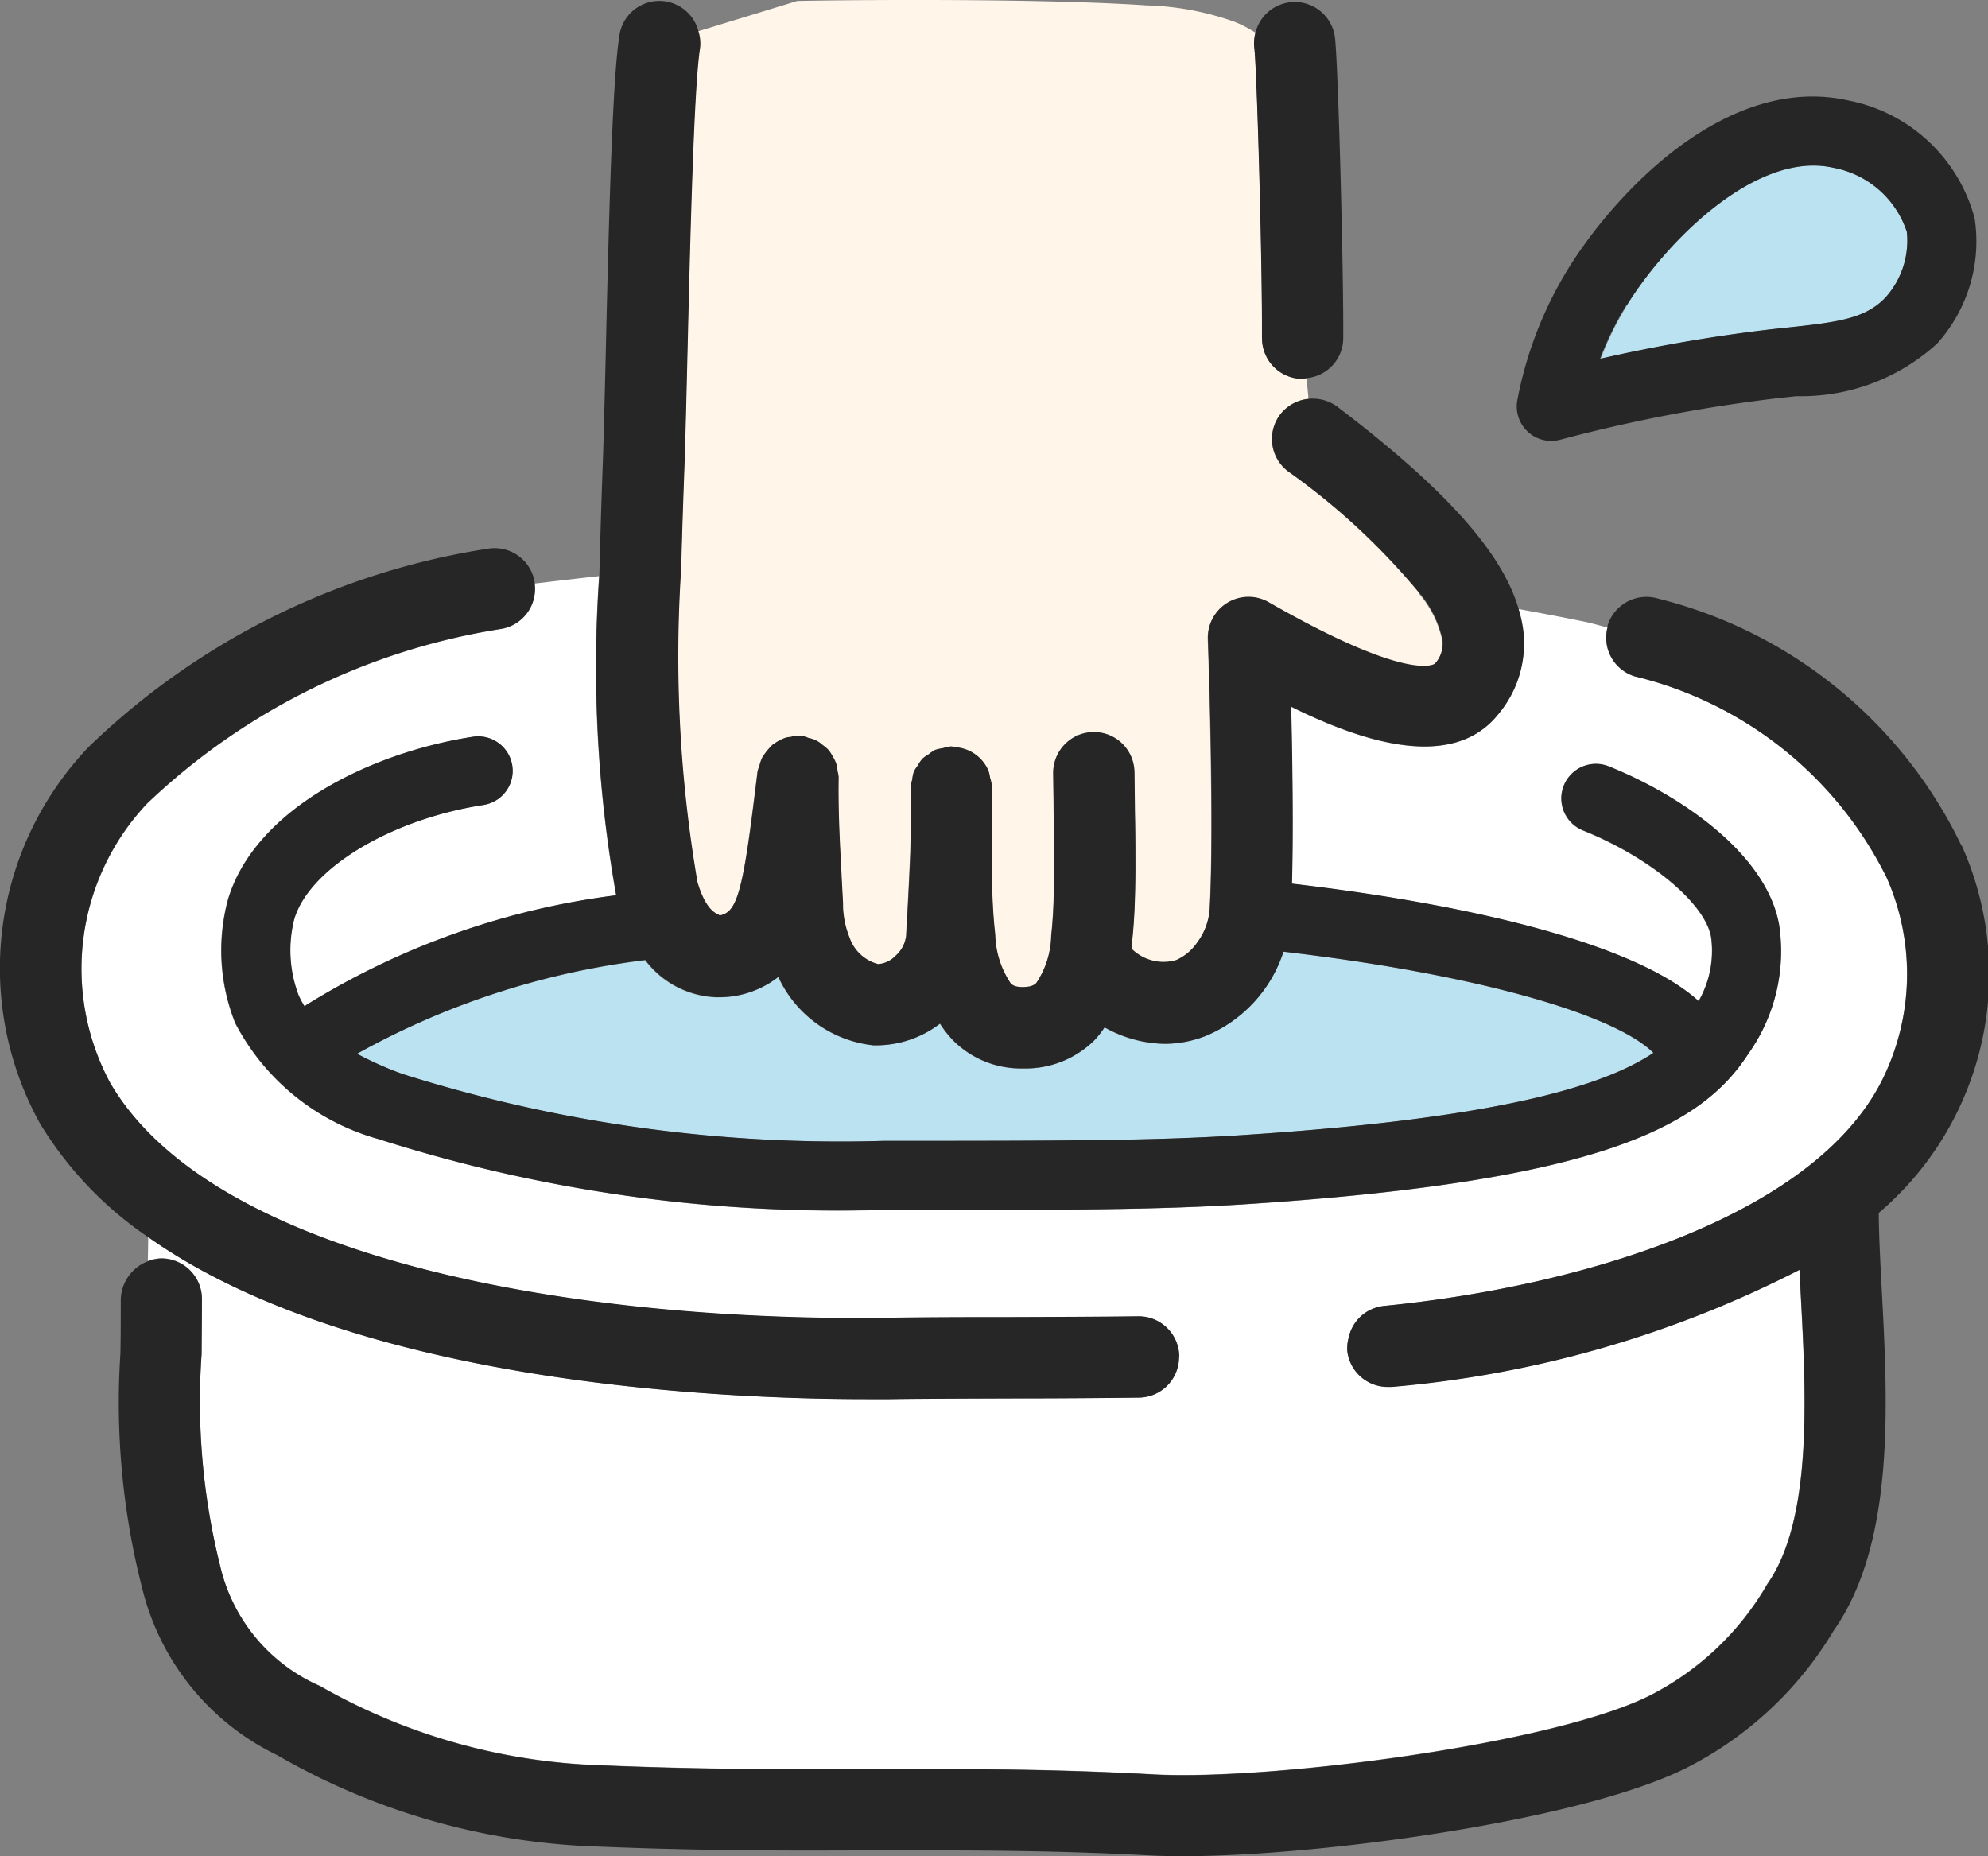
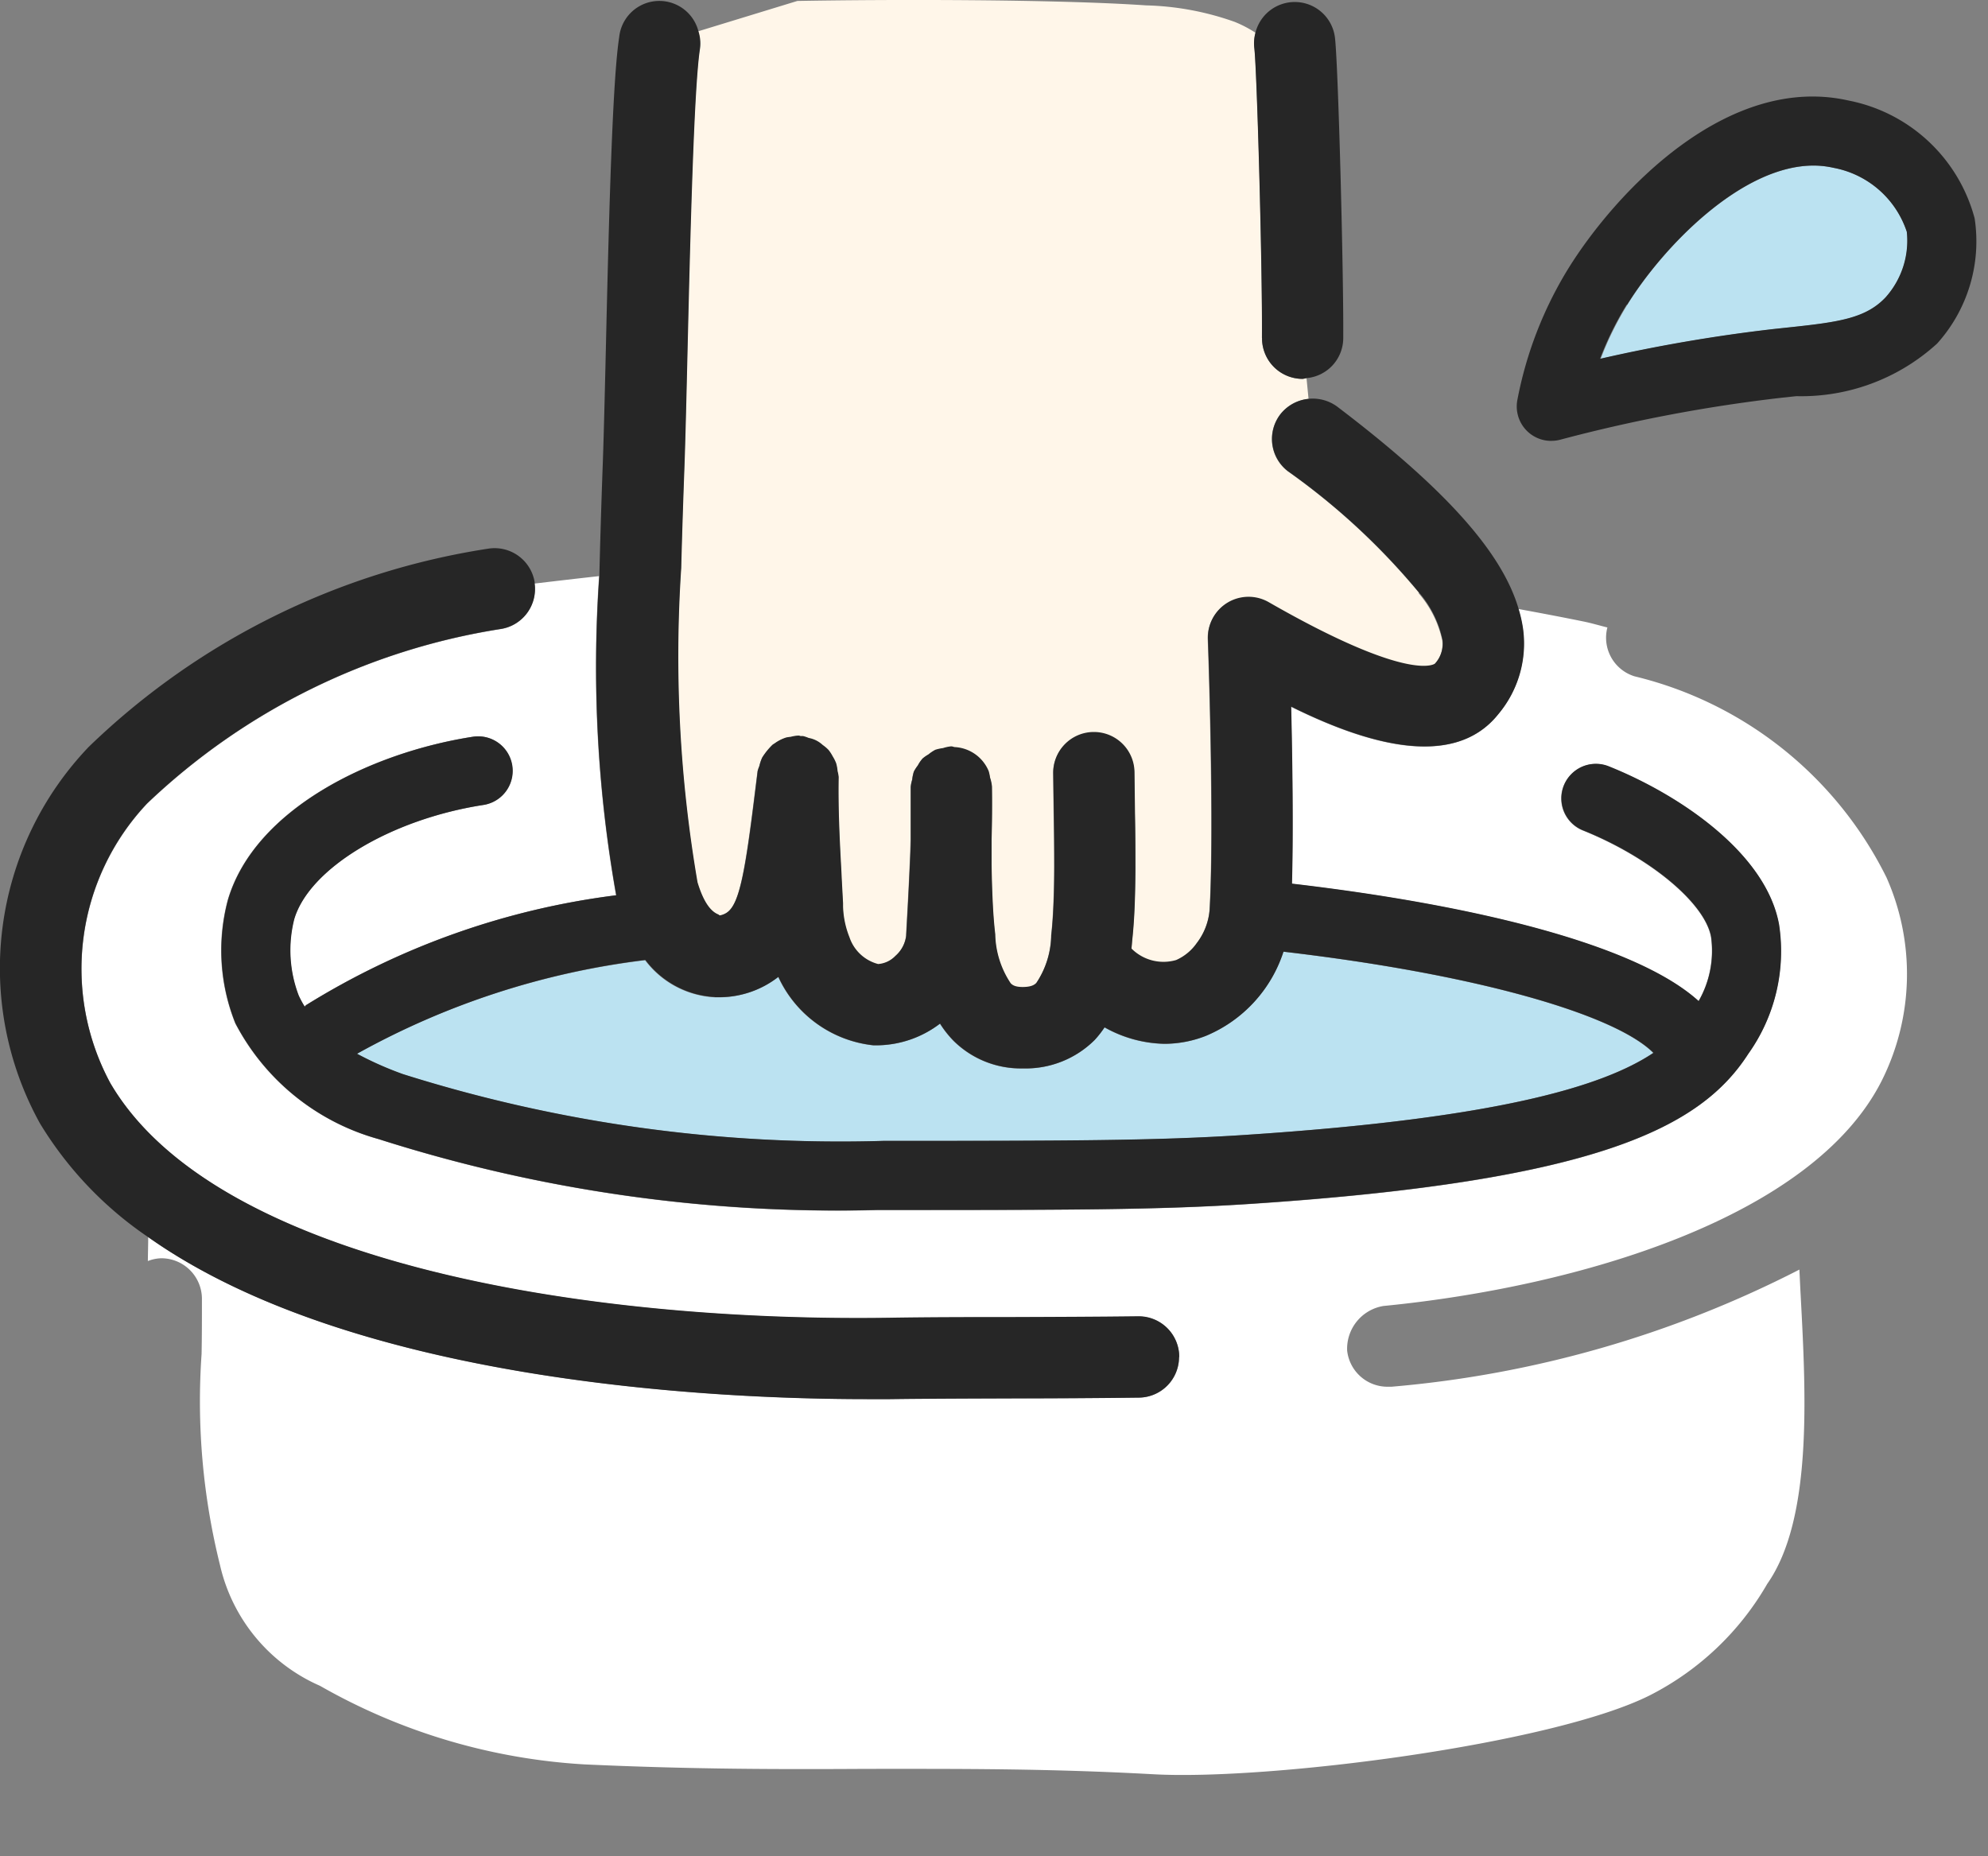
<svg xmlns="http://www.w3.org/2000/svg" viewBox="0 0 40 37.35" height="37.35" width="40" data-name="グループ 21793" id="グループ_21793">
  <rect x="0" y="0" width="40" height="37.35" fill="#808080" stroke="none" />
  <defs>
    <clipPath id="clip-path">
      <rect fill="none" height="37.35" width="40" data-name="長方形 9851" id="長方形_9851" />
    </clipPath>
  </defs>
  <g clip-path="url(#clip-path)" data-name="グループ 21792" id="グループ_21792">
    <path fill="#fff" transform="translate(-4.095 -28.931)" d="M27.819,56.251a.814.814,0,0,1-.8.8c-.851.01-1.7.013-2.553.016-.823,0-1.645,0-2.463.014q-.212,0-.465,0c-3.037,0-10.325-.334-14.461-3.261,0,.144-.005.3-.007.484a.8.8,0,0,1,.271-.056h0a.818.818,0,0,1,.817.816c0,.383,0,.752-.007,1.11a13.653,13.653,0,0,0,.371,4.249,3.5,3.5,0,0,0,2.012,2.428,12.152,12.152,0,0,0,5.324,1.581c2.18.1,3.962.1,5.684.09,1.852,0,3.6-.01,5.757.108,2.307.128,8-.594,9.984-1.584a5.717,5.717,0,0,0,2.37-2.246c.912-1.3.78-3.794.673-5.8-.01-.18-.017-.35-.026-.524a22.067,22.067,0,0,1-8.208,2.357c-.027,0-.054,0-.081,0A.816.816,0,0,1,31.2,56.1s0-.009,0-.014a.872.872,0,0,1,.732-.878c3.928-.385,8.623-1.774,10.02-4.523a4.786,4.786,0,0,0,.1-4.1,7.662,7.662,0,0,0-5.069-4.046.813.813,0,0,1-.546-.983c-.16-.039-.31-.085-.475-.119-.427-.087-.868-.171-1.318-.253a2.667,2.667,0,0,1,.093.42,2.209,2.209,0,0,1-.5,1.7c-.93,1.166-2.777.537-4.167-.152.025,1.059.046,2.494.016,3.562,3.7.432,6.937,1.23,8.183,2.363a2.037,2.037,0,0,0,.251-1.292c-.123-.682-1.231-1.6-2.577-2.143a.694.694,0,0,1,.517-1.289c1.418.568,3.167,1.743,3.427,3.185a3.556,3.556,0,0,1-.619,2.6c-.952,1.478-3.021,2.558-10.024,3.019-1.844.12-3.7.121-7.384.123h-.126a30.355,30.355,0,0,1-10.024-1.429,4.652,4.652,0,0,1-2.883-2.33,3.946,3.946,0,0,1-.15-2.484c.537-1.821,2.862-2.961,4.928-3.282a.694.694,0,1,1,.213,1.372c-1.87.291-3.507,1.281-3.808,2.3a2.551,2.551,0,0,0,.091,1.536,1.964,1.964,0,0,0,.121.223c.01-.009.014-.02.024-.028a15.48,15.48,0,0,1,6.244-2.213,26.234,26.234,0,0,1-.341-6.422c-.441.048-.88.1-1.3.15a.814.814,0,0,1-.673.915A13.291,13.291,0,0,0,7.057,45.1a4.848,4.848,0,0,0-.743,5.623c2.094,3.595,9.475,4.815,15.668,4.728.824-.009,1.65-.012,2.477-.014.845,0,1.692-.006,2.539-.016h.009a.816.816,0,0,1,.815.8" data-name="パス 11519" id="パス_11519" />
    <path fill="#bbe2f1" transform="translate(-17.916 -47.797)" d="M42.18,68.64a2.282,2.282,0,0,1-.842.161,2.555,2.555,0,0,1-1.2-.331,2.086,2.086,0,0,1-.2.255,1.967,1.967,0,0,1-1.441.571,1.923,1.923,0,0,1-1.4-.558,2.113,2.113,0,0,1-.27-.343,2.116,2.116,0,0,1-1.242.436l-.1,0a2.385,2.385,0,0,1-1.911-1.376,1.937,1.937,0,0,1-1.168.409h-.039c-.024,0-.048,0-.072,0a1.872,1.872,0,0,1-1.4-.746A15.855,15.855,0,0,0,25.094,69a6.787,6.787,0,0,0,.924.41,29.226,29.226,0,0,0,9.667,1.343c3.659,0,5.5,0,7.294-.121,5.032-.331,7.18-.967,8.2-1.65-.786-.784-3.6-1.588-7.444-2.036A2.755,2.755,0,0,1,42.18,68.64" data-name="パス 11520" id="パス_11520" />
    <path fill="#bbe2f1" transform="translate(-80.374 -8.318)" d="M118.328,14.289a1.705,1.705,0,0,0,.416-1.305,1.925,1.925,0,0,0-1.477-1.289,1.815,1.815,0,0,0-.4-.045c-1.462,0-3.04,1.65-3.75,2.8a6.355,6.355,0,0,0-.536,1.088,31.943,31.943,0,0,1,3.5-.6l.3-.032c1.01-.108,1.555-.184,1.956-.618" data-name="パス 11521" id="パス_11521" />
    <path fill="#fff6e9" transform="translate(-34.118 0)" d="M62.665,11.923a13.708,13.708,0,0,0-2.633-2.438.816.816,0,0,1-.156-1.145.807.807,0,0,1,.571-.313l-.041-.419a.786.786,0,0,1-.078.016h-.006a.817.817,0,0,1-.811-.822c.01-1.446-.1-5.412-.154-5.834A.812.812,0,0,1,59.381.66a2.426,2.426,0,0,0-.418-.219A5.734,5.734,0,0,0,57.176.108c-1.822-.125-5.189-.122-7.014-.089l-2,.612a.8.8,0,0,1,.033.361c-.123.8-.2,3.876-.251,6.123-.022.932-.042,1.76-.062,2.311-.021.572-.045,1.267-.064,2.012a26.894,26.894,0,0,0,.328,6.323c.107.352.245.578.418.646.011,0,.02.017.032.02a.349.349,0,0,0,.106-.036c.15-.076.252-.278.35-.739.078-.366.152-.89.247-1.655l.06-.478a.772.772,0,0,1,.035-.1.819.819,0,0,1,.058-.172,1.365,1.365,0,0,1,.207-.255c.014-.011.029-.018.043-.028a.744.744,0,0,1,.229-.116.921.921,0,0,1,.094-.015.7.7,0,0,1,.159-.024c.016,0,.029.008.044.009s.029-.005.045,0a.782.782,0,0,1,.111.037.823.823,0,0,1,.155.052,1.445,1.445,0,0,1,.243.191.8.8,0,0,1,.084.129.782.782,0,0,1,.07.139.793.793,0,0,1,.029.159.764.764,0,0,1,.021.117c-.011.625.019,1.227.053,1.849,0,.088.008.173.013.263l.023.431,0,.068a1.793,1.793,0,0,0,.129.616.829.829,0,0,0,.577.539.538.538,0,0,0,.349-.166.644.644,0,0,0,.217-.41v-.012l.019-.348c.007-.125.013-.231.019-.347.013-.245.025-.478.034-.7.008-.181.014-.362.019-.536,0-.2,0-.4,0-.608l0-.439a.783.783,0,0,1,.03-.146.827.827,0,0,1,.034-.162.777.777,0,0,1,.081-.125.432.432,0,0,1,.212-.219.792.792,0,0,1,.137-.092.832.832,0,0,1,.155-.034.77.77,0,0,1,.154-.034h.02a.678.678,0,0,1,.068.014.783.783,0,0,1,.678.483.836.836,0,0,1,.028.13.8.8,0,0,1,.038.175c.007.378,0,.723-.007,1.066,0,.172,0,.345,0,.515,0,.239.009.47.019.694.011.248.028.483.053.7a1.851,1.851,0,0,0,.312.991c.025.025.074.074.239.074.195,0,.25-.057.277-.084a1.781,1.781,0,0,0,.3-.961c.024-.211.039-.445.048-.693q.012-.335.013-.692c0-.346,0-.7-.01-1.043l-.011-.834a.816.816,0,0,1,.81-.823h.006a.817.817,0,0,1,.817.811l.011.822c.006.4.01.776.009,1.14q0,.357-.014.691-.013.362-.047.693c-.007.066-.01.137-.019.2a.909.909,0,0,0,.9.231,1,1,0,0,0,.414-.342,1.272,1.272,0,0,0,.26-.672v0c.012-.2.02-.431.026-.685.035-1.544-.03-3.929-.061-4.762a.817.817,0,0,1,1.223-.739c2.808,1.611,3.322,1.251,3.343,1.237a.592.592,0,0,0,.153-.48,2.131,2.131,0,0,0-.476-.951" data-name="パス 11522" id="パス_11522" />
-     <path fill="#262626" transform="translate(-6.028 -29.974)" d="M45.494,46.989a9.25,9.25,0,0,0-6.1-4.97.818.818,0,0,0-1.02.542c0,.013,0,.025,0,.038a.813.813,0,0,0,.545.983,7.662,7.662,0,0,1,5.069,4.046,4.787,4.787,0,0,1-.1,4.1c-1.4,2.748-6.092,4.138-10.02,4.523a.805.805,0,0,0-.71.667.8.8,0,0,0-.022.211c0,.005,0,.01,0,.015a.816.816,0,0,0,.812.737c.026,0,.054,0,.081,0a22.06,22.06,0,0,0,8.208-2.357c.009.173.016.344.026.524.106,2,.239,4.5-.673,5.8a5.719,5.719,0,0,1-2.37,2.246c-1.988.991-7.677,1.712-9.984,1.584-2.154-.118-3.9-.111-5.757-.108-1.722.007-3.5.01-5.684-.09A12.156,12.156,0,0,1,12.467,63.9a3.5,3.5,0,0,1-2.012-2.428,13.645,13.645,0,0,1-.371-4.249c0-.358.007-.728.007-1.111a.817.817,0,0,0-.817-.816h0a.848.848,0,0,0-.816.818c0,.377,0,.74-.007,1.092a15.029,15.029,0,0,0,.443,4.744,5.061,5.061,0,0,0,2.716,3.341,13.738,13.738,0,0,0,6.106,1.822c2.219.1,4.02.1,5.764.092,1.831,0,3.556-.011,5.663.1.2.011.429.017.673.017,2.793,0,8.013-.715,10.128-1.769a7.278,7.278,0,0,0,2.98-2.772c1.236-1.761,1.087-4.568.968-6.823-.03-.561-.058-1.089-.062-1.557,0-.008,0-.014,0-.022a6.31,6.31,0,0,0,1.669-7.392" data-name="パス 11523" id="パス_11523" />
    <path fill="#262626" transform="translate(0 -27.538)" d="M17.441,55.69l.465,0c.819-.01,1.641-.012,2.464-.015.85,0,1.7-.005,2.552-.016a.815.815,0,0,0,.8-.8c0-.01.005-.018.005-.028s0-.006,0-.009a.816.816,0,0,0-.815-.8H22.9c-.846.01-1.693.013-2.538.016-.828,0-1.654,0-2.478.014-6.193.088-13.573-1.133-15.668-4.728A4.848,4.848,0,0,1,2.962,43.7a13.3,13.3,0,0,1,7.123-3.509.814.814,0,0,0,.673-.914c0-.008,0-.016,0-.024a.817.817,0,0,0-.938-.675,14.79,14.79,0,0,0-8.035,3.988,6.446,6.446,0,0,0-.979,7.579A7.4,7.4,0,0,0,2.98,52.429C7.116,55.356,14.4,55.69,17.441,55.69" data-name="パス 11524" id="パス_11524" />
    <path fill="#262626" transform="translate(-11.106 -0.127)" d="M17.263,20.353c-.01.008-.015.02-.024.029a1.99,1.99,0,0,1-.121-.223,2.552,2.552,0,0,1-.091-1.536c.3-1.022,1.939-2.012,3.808-2.3a.694.694,0,1,0-.213-1.372c-2.066.321-4.39,1.461-4.928,3.282a3.944,3.944,0,0,0,.15,2.483,4.651,4.651,0,0,0,2.882,2.33A30.348,30.348,0,0,0,28.75,24.472h.126c3.689,0,5.541,0,7.384-.123,7-.461,9.071-1.541,10.024-3.019a3.557,3.557,0,0,0,.619-2.6c-.261-1.442-2.009-2.617-3.427-3.185a.694.694,0,0,0-.517,1.289c1.346.539,2.454,1.461,2.577,2.143a2.035,2.035,0,0,1-.251,1.292c-1.246-1.133-4.488-1.931-8.183-2.363.03-1.068.009-2.5-.016-3.562,1.391.689,3.238,1.318,4.168.152a2.207,2.207,0,0,0,.5-1.7,2.661,2.661,0,0,0-.093-.42c-.337-1.146-1.484-2.422-3.65-4.068a.831.831,0,0,0-1.144.156.817.817,0,0,0,.156,1.145,13.7,13.7,0,0,1,2.633,2.438A2.132,2.132,0,0,1,40.13,13a.593.593,0,0,1-.153.48c-.02.014-.535.374-3.343-1.237a.817.817,0,0,0-1.223.739c.031.832.1,3.218.061,4.762-.006.254-.014.487-.026.685v0a1.271,1.271,0,0,1-.26.672,1,1,0,0,1-.414.342.909.909,0,0,1-.9-.231c.008-.064.012-.135.019-.2.023-.22.038-.451.047-.693q.012-.333.014-.691c0-.364,0-.741-.009-1.14l-.01-.822a.817.817,0,0,0-.817-.811h-.006a.816.816,0,0,0-.811.824l.011.834c.005.344.01.7.01,1.044q0,.357-.013.692c-.009.247-.024.481-.048.692a1.78,1.78,0,0,1-.3.961c-.027.027-.082.084-.277.084-.165,0-.213-.049-.239-.074a1.847,1.847,0,0,1-.312-.991c-.025-.213-.042-.447-.053-.7-.01-.224-.017-.455-.02-.694,0-.17,0-.342,0-.514.009-.344.013-.688.007-1.066a.805.805,0,0,0-.038-.175.911.911,0,0,0-.028-.13.784.784,0,0,0-.678-.483c-.024,0-.044-.014-.068-.014h-.019a.77.77,0,0,0-.154.034.851.851,0,0,0-.155.034.794.794,0,0,0-.137.092.817.817,0,0,0-.12.084.828.828,0,0,0-.092.135.811.811,0,0,0-.081.125.834.834,0,0,0-.033.162.763.763,0,0,0-.03.146l0,.439c0,.208,0,.409,0,.608,0,.174-.011.355-.019.536-.01.217-.021.451-.034.7-.006.116-.012.222-.019.347l-.019.348v.013a.643.643,0,0,1-.217.41.537.537,0,0,1-.349.166.83.83,0,0,1-.577-.539,1.806,1.806,0,0,1-.129-.616l0-.068-.023-.43c-.005-.089-.008-.175-.013-.263-.034-.622-.063-1.224-.052-1.849a.764.764,0,0,0-.022-.117.831.831,0,0,0-.029-.159.81.81,0,0,0-.07-.139.794.794,0,0,0-.084-.129.824.824,0,0,0-.118-.1.556.556,0,0,0-.281-.14.753.753,0,0,0-.112-.038c-.015,0-.029,0-.044,0s-.028-.009-.044-.01a.7.7,0,0,0-.159.025.772.772,0,0,0-.094.014.82.82,0,0,0-.229.116c-.014.01-.03.017-.043.028a1.364,1.364,0,0,0-.207.255.824.824,0,0,0-.058.172.772.772,0,0,0-.035.1l-.059.478c-.094.765-.169,1.289-.247,1.655-.1.461-.2.664-.35.739a.367.367,0,0,1-.106.036c-.011,0-.021-.016-.032-.02-.173-.068-.311-.294-.417-.646a26.881,26.881,0,0,1-.328-6.323c.019-.745.043-1.441.064-2.012.02-.552.04-1.38.062-2.311.054-2.248.128-5.325.251-6.123a.8.8,0,0,0-.033-.361A.812.812,0,0,0,23.565.87c-.129.836-.2,3.257-.27,6.333-.022.923-.042,1.744-.062,2.291-.029.792-.051,1.527-.068,2.224a26.205,26.205,0,0,0,.341,6.422,15.484,15.484,0,0,0-6.244,2.213m8.222-.162c.024,0,.048,0,.072,0H25.6a1.937,1.937,0,0,0,1.168-.409,2.384,2.384,0,0,0,1.911,1.376l.1,0a2.116,2.116,0,0,0,1.242-.436,2.1,2.1,0,0,0,.27.343,1.923,1.923,0,0,0,1.4.558,1.966,1.966,0,0,0,1.441-.571,2.06,2.06,0,0,0,.2-.255,2.556,2.556,0,0,0,1.2.331,2.281,2.281,0,0,0,.842-.161,2.754,2.754,0,0,0,1.558-1.692c3.844.448,6.657,1.252,7.444,2.036-1.023.683-3.171,1.319-8.2,1.65-1.8.119-3.635.12-7.294.121a29.227,29.227,0,0,1-9.667-1.343,6.8,6.8,0,0,1-.924-.41,15.855,15.855,0,0,1,5.8-1.887,1.873,1.873,0,0,0,1.4.746" data-name="パス 11525" id="パス_11525" />
    <path fill="#262626" transform="translate(-76.171 -4.844)" d="M107.384,13.714a.707.707,0,0,0,.177-.022,31.116,31.116,0,0,1,4.465-.846l.289-.031a4.056,4.056,0,0,0,2.831-1.057,3.072,3.072,0,0,0,.756-2.521,3.274,3.274,0,0,0-2.531-2.369c-2.455-.557-4.7,1.859-5.642,3.375a7.829,7.829,0,0,0-1.027,2.646.693.693,0,0,0,.682.826m1.526-2.74c.71-1.146,2.288-2.8,3.75-2.8a1.816,1.816,0,0,1,.4.045,1.924,1.924,0,0,1,1.477,1.289,1.708,1.708,0,0,1-.416,1.305c-.4.434-.947.51-1.956.617l-.3.032a31.93,31.93,0,0,0-3.5.6,6.365,6.365,0,0,1,.536-1.088" data-name="パス 11526" id="パス_11526" />
    <path fill="#262626" transform="translate(-62.982 -0.121)" d="M88.375,6.922a.816.816,0,0,0,.811.822h.006a.785.785,0,0,0,.078-.015.81.81,0,0,0,.739-.8c.009-1.328-.1-5.477-.166-6.045a.815.815,0,0,0-1.6-.107.812.812,0,0,0-.024.307c.052.423.164,4.389.154,5.834" data-name="パス 11527" id="パス_11527" />
  </g>
</svg>